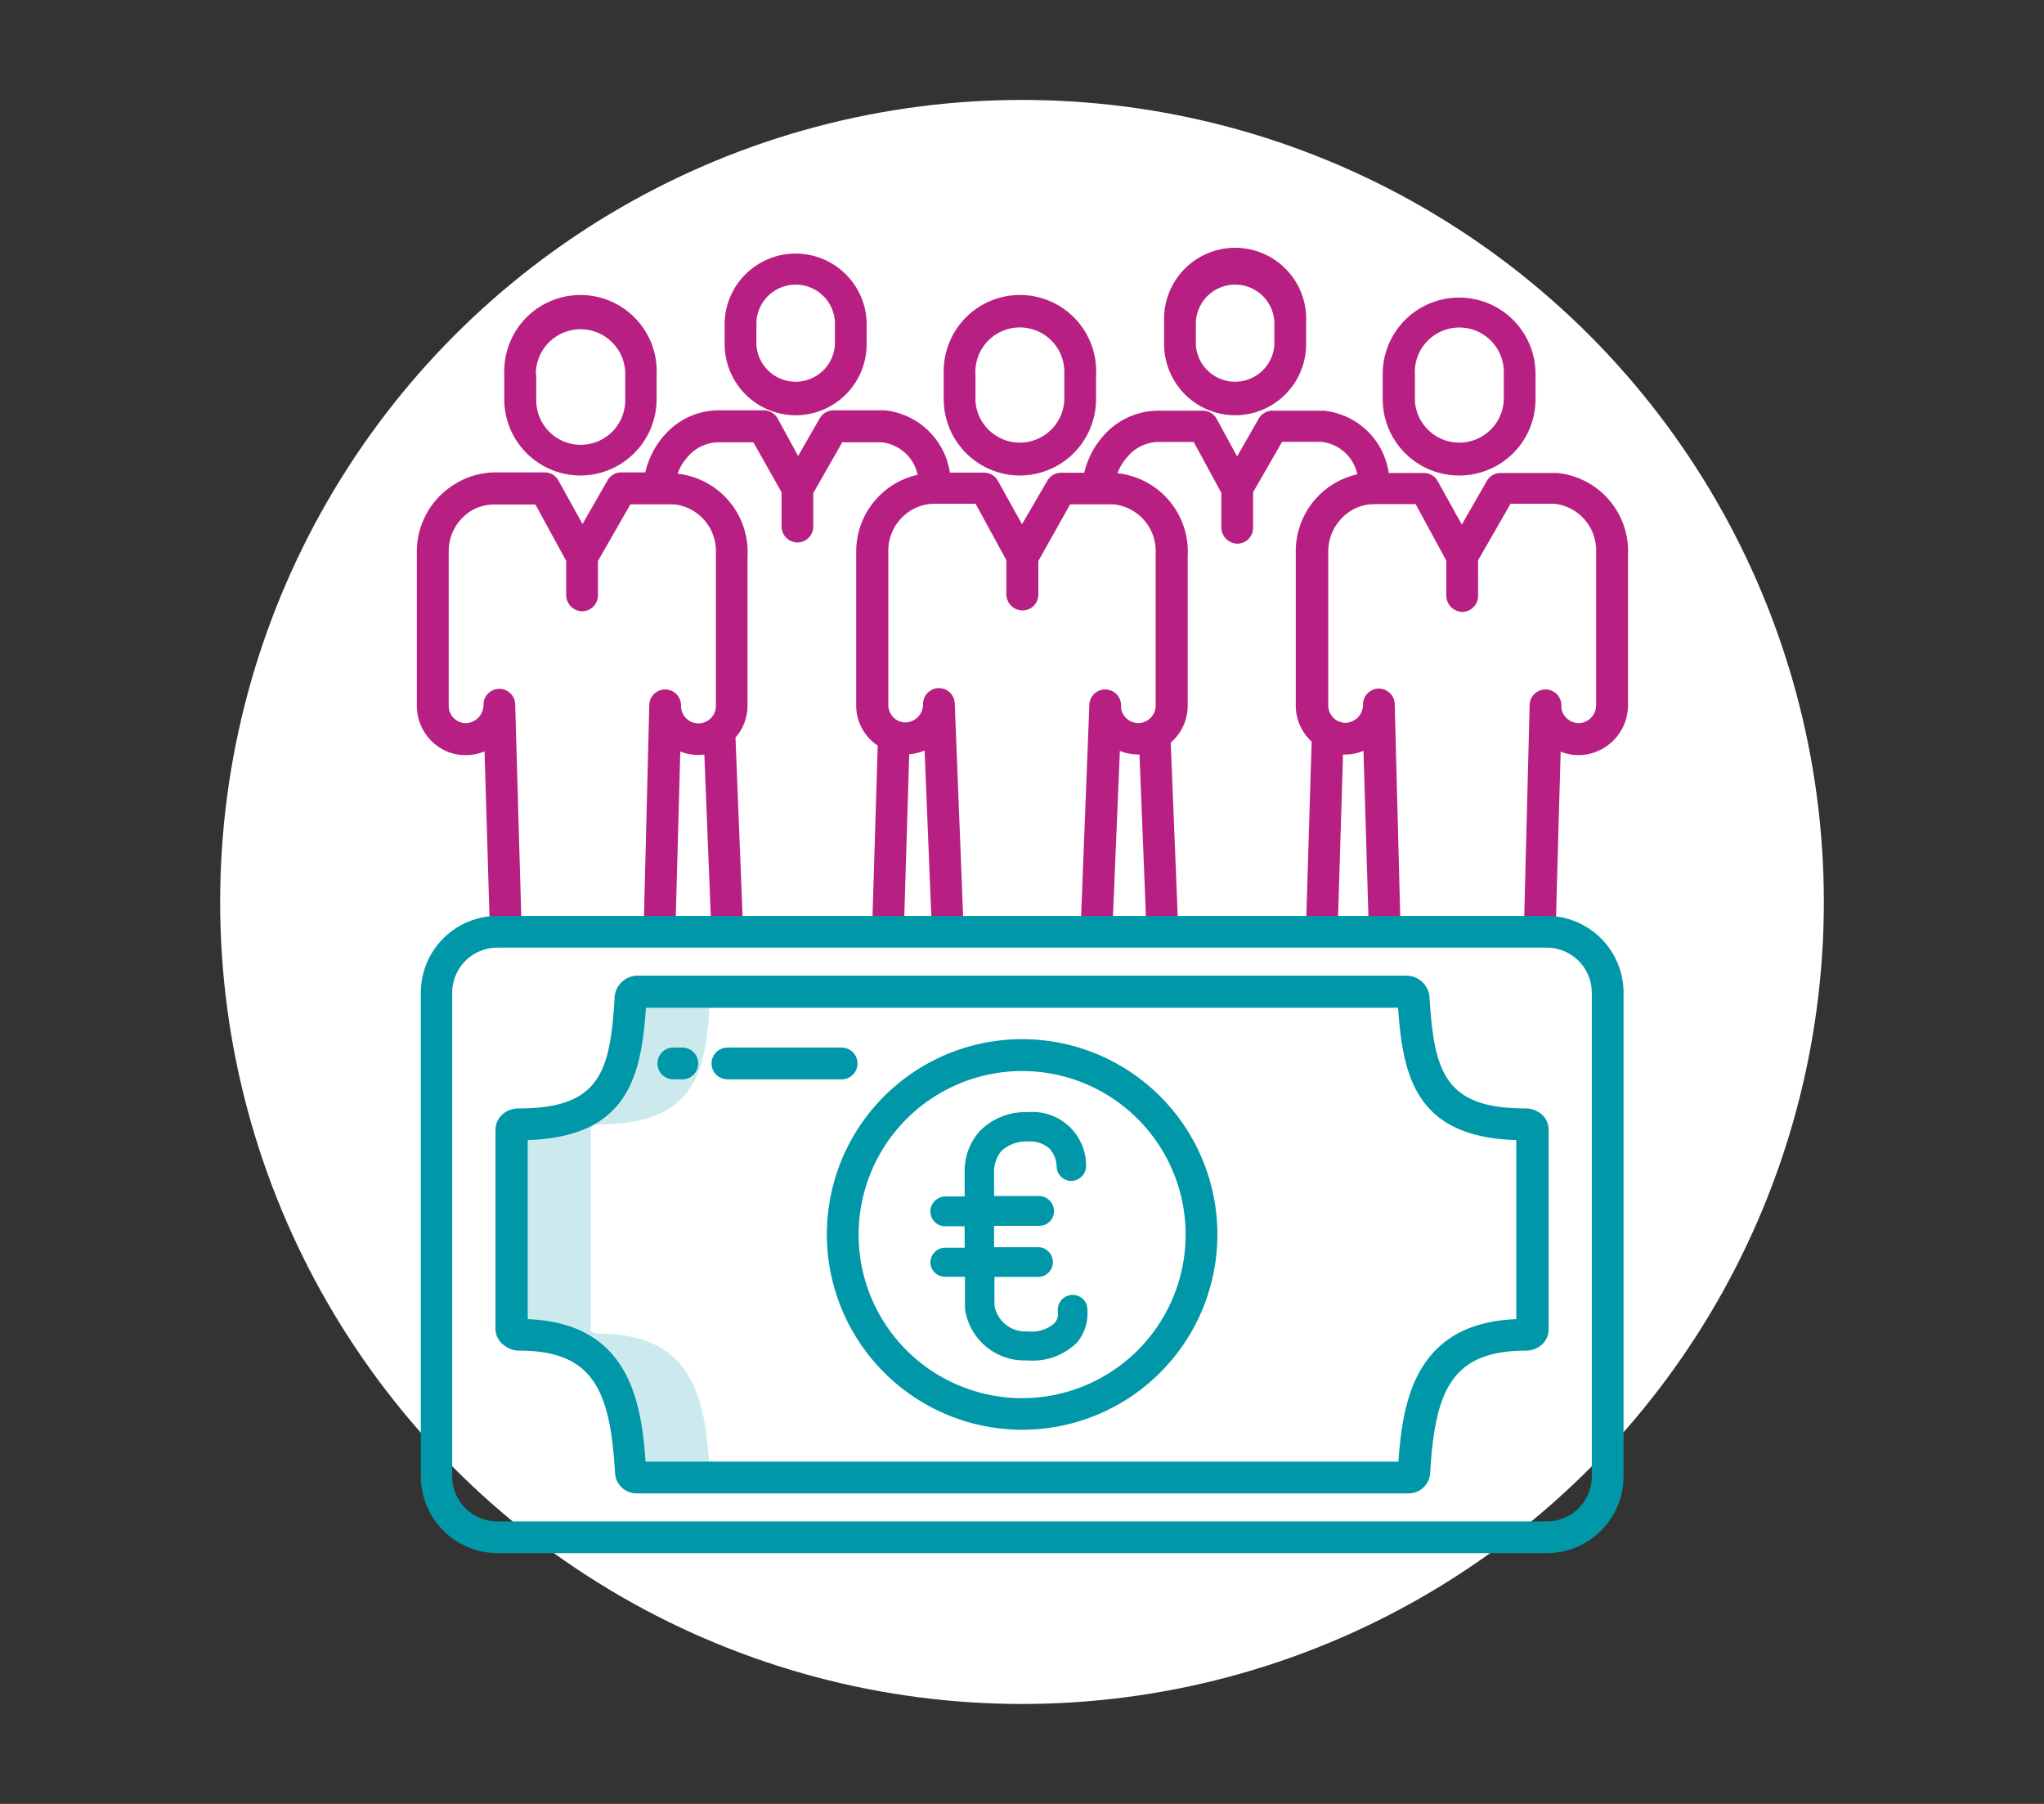
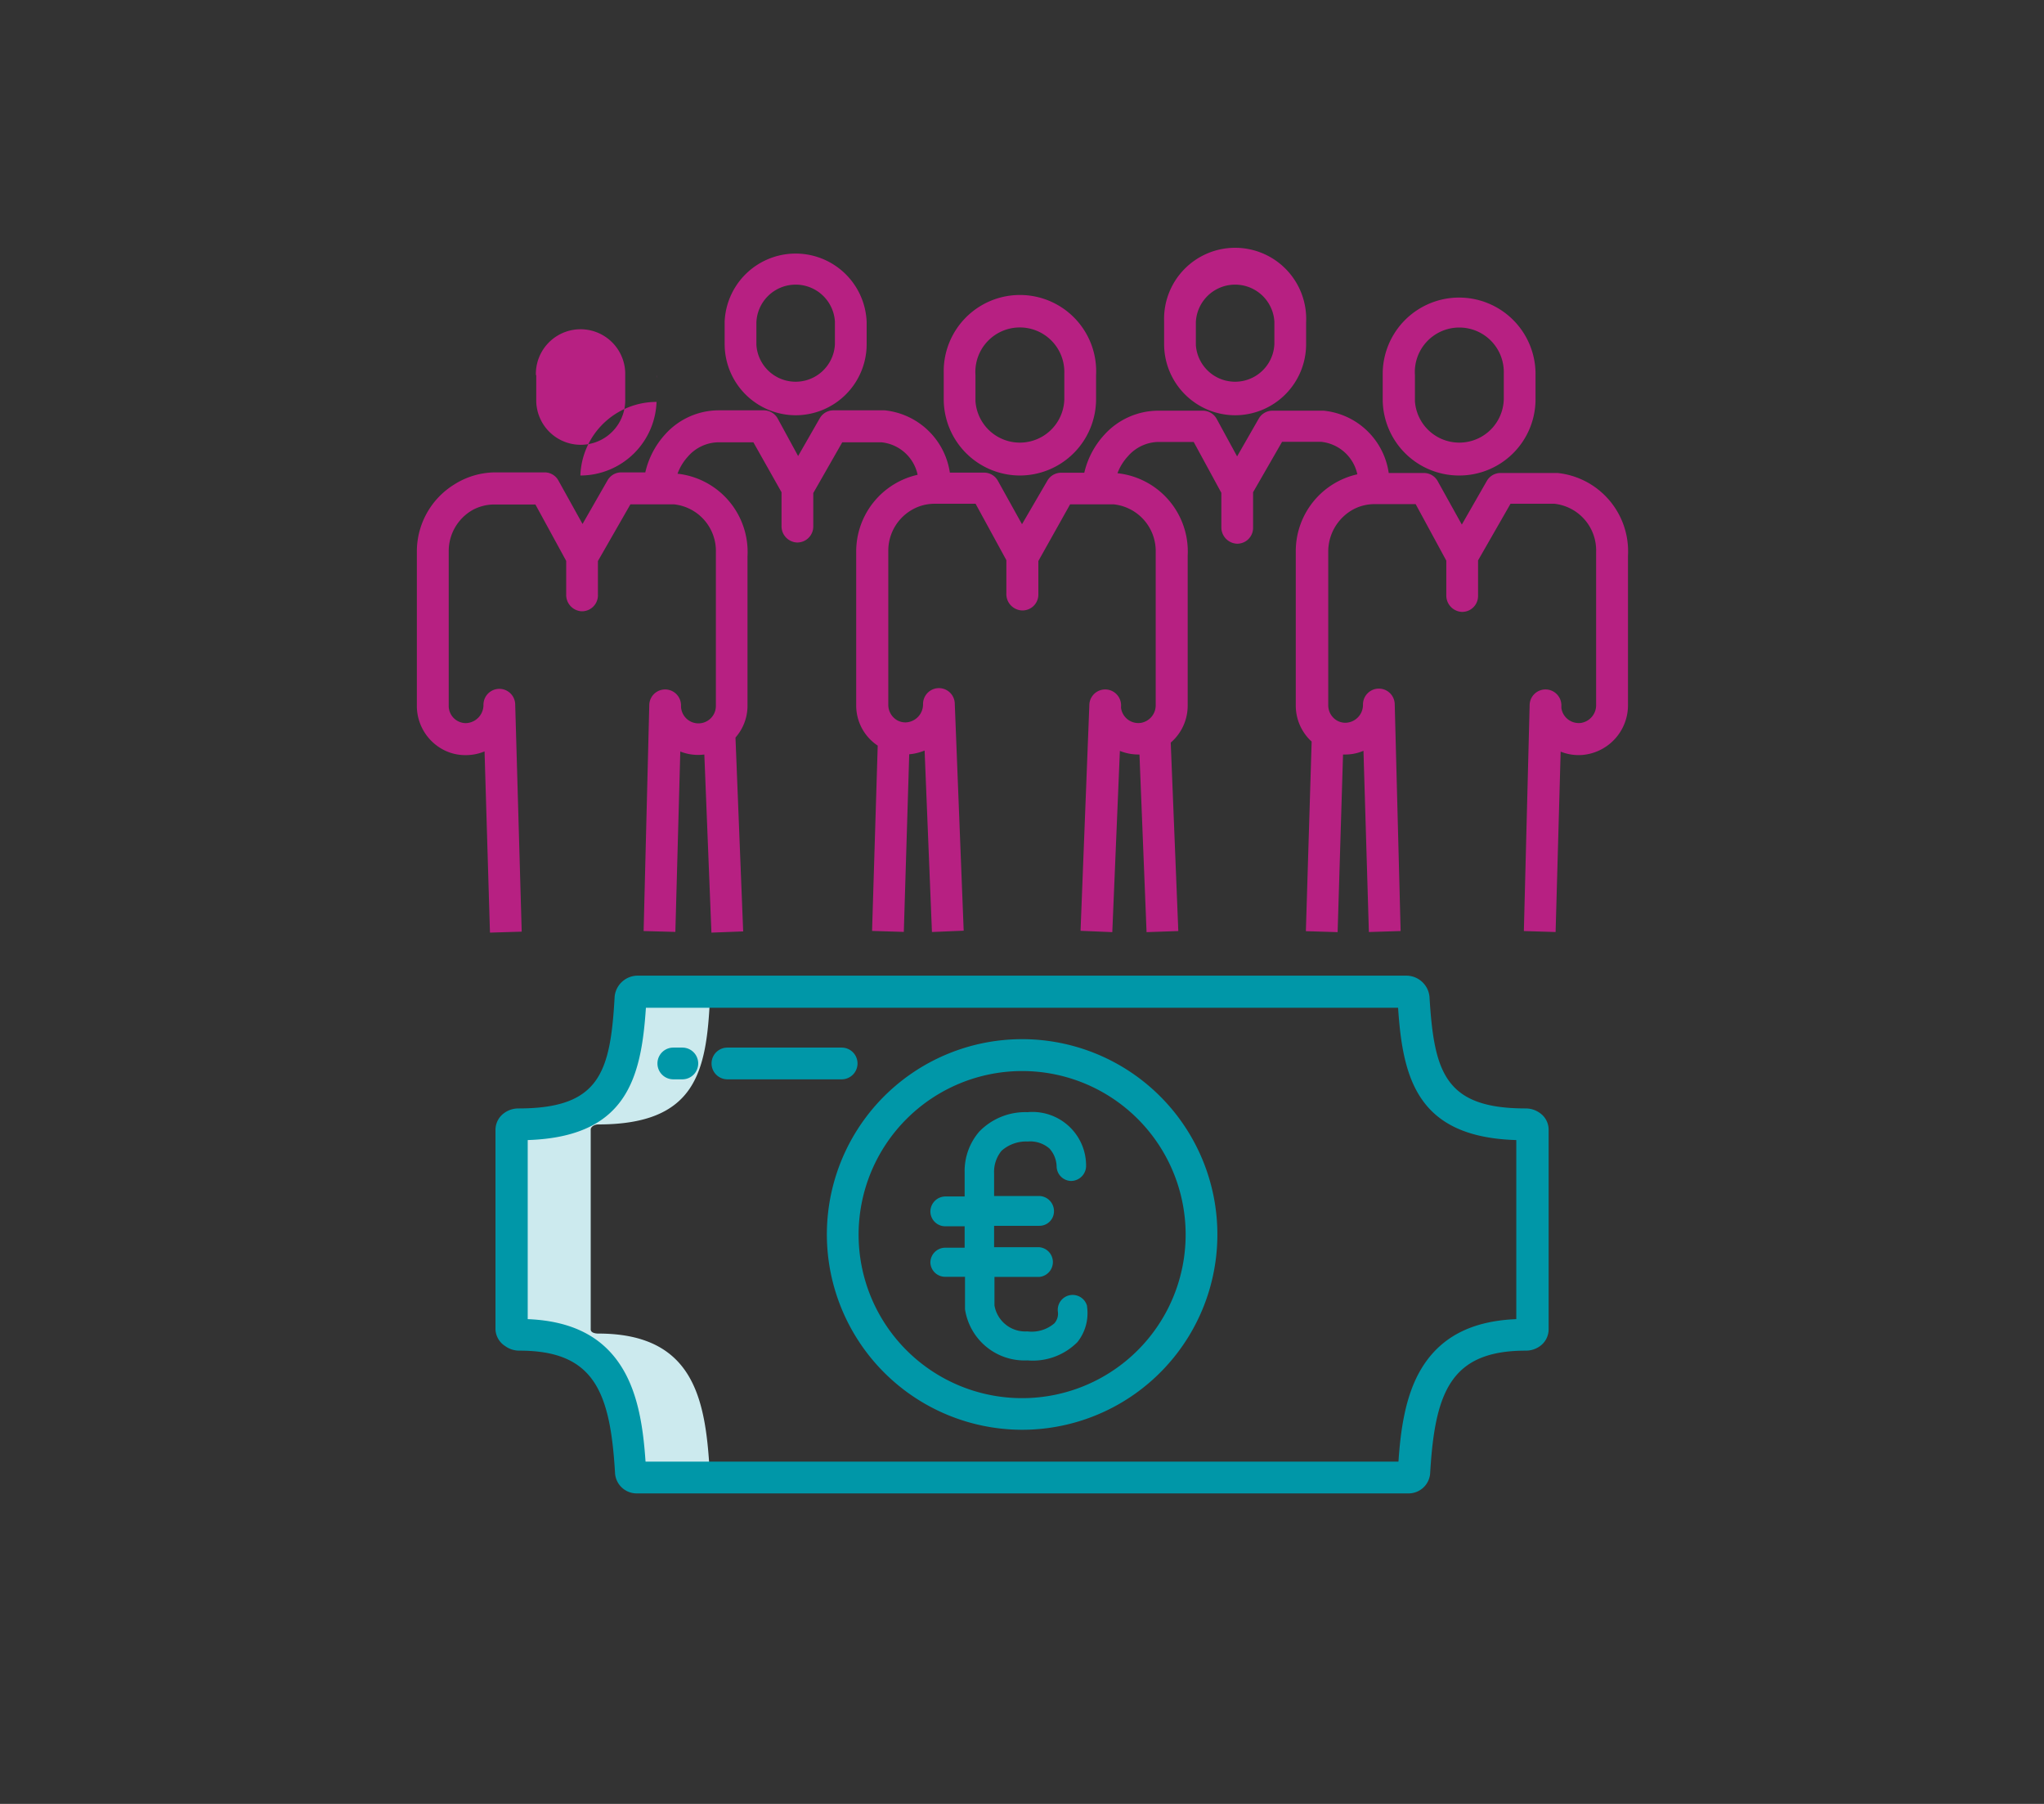
<svg xmlns="http://www.w3.org/2000/svg" viewBox="0 0 170 150">
  <rect x="0" y="0" width="170" height="150" fill="#333333" stroke="none" />
  <defs>
    <style>.cls-1{fill:#fff;}.cls-2{fill:#cceaee;}.cls-3{fill:#b72082;}.cls-4{fill:#0097a8;}</style>
  </defs>
  <g id="Ronds_blancs" data-name="Ronds blancs">
-     <circle class="cls-1" cx="85" cy="75" r="66.69" />
-   </g>
+     </g>
  <g id="Pictos">
    <path class="cls-2" d="M49.76,93.5h0c8.16,0,9-4.42,9.29-10.53a.62.62,0,0,1,.68-.47h-6.6c-.36,0-.67.2-.68.47-.34,6.11-1.13,10.53-9.29,10.53h0c-.31,0-.62.19-.62.43v16.62c0,.24.31.34.62.34h0c7.93,0,8.91,5.45,9.26,11.37a.48.48,0,0,0,.42.51h6.6a.48.48,0,0,1-.42-.51c-.35-5.92-1.32-11.37-9.26-11.37h0c-.32,0-.63-.1-.63-.34V93.93C49.13,93.69,49.44,93.5,49.76,93.5Z" />
-     <path class="cls-3" d="M48.27,39.54a6.35,6.35,0,0,0,6.34-6.34v-2A6.34,6.34,0,1,0,41.94,31a.81.81,0,0,0,0,.22v2A6.34,6.34,0,0,0,48.27,39.54Zm-3.7-8.35A3.7,3.7,0,0,1,52,31V33.2a3.7,3.7,0,0,1-7.4.17V31.19Z" />
+     <path class="cls-3" d="M48.27,39.54a6.35,6.35,0,0,0,6.34-6.34v-2a.81.81,0,0,0,0,.22v2A6.34,6.34,0,0,0,48.27,39.54Zm-3.7-8.35A3.7,3.7,0,0,1,52,31V33.2a3.7,3.7,0,0,1-7.4.17V31.19Z" />
    <path class="cls-3" d="M66.18,34.53a5.91,5.91,0,0,0,5.9-5.91V26.79a5.91,5.91,0,0,0-11.81-.07v1.9a5.92,5.92,0,0,0,5.91,5.91Zm-3.27-7.74a3.27,3.27,0,0,1,6.53-.06v1.89a3.27,3.27,0,0,1-6.53.06V26.79Z" />
    <path class="cls-3" d="M84.82,39.54a6.35,6.35,0,0,0,6.34-6.34v-2A6.34,6.34,0,1,0,78.49,31V33.2a6.35,6.35,0,0,0,6.33,6.34Zm-3.69-8.35A3.7,3.7,0,1,1,88.52,31V33.2a3.7,3.7,0,0,1-7.39.16V31.19Z" />
    <path class="cls-3" d="M102.73,34.53a5.91,5.91,0,0,0,5.9-5.91V26.79a5.91,5.91,0,1,0-11.81-.07v1.9A5.92,5.92,0,0,0,102.73,34.53Zm-3.27-7.74a3.27,3.27,0,0,1,6.53-.06v1.89a3.27,3.27,0,0,1-6.53.06V26.79Z" />
    <path class="cls-3" d="M121.38,39.54a6.34,6.34,0,0,0,6.33-6.34v-2A6.34,6.34,0,0,0,115,31V33.2a6.35,6.35,0,0,0,6.34,6.34Zm-3.7-8.35a3.7,3.7,0,1,1,7.39-.16V33.2a3.7,3.7,0,0,1-7.39.16V31.19Z" />
    <path class="cls-3" d="M129.46,39.33c-.08,0-.24,0-4.65,0h0a1.32,1.32,0,0,0-1.15.66l-2.08,3.63-2-3.6a1.31,1.31,0,0,0-1.16-.69h-2.92a6.07,6.07,0,0,0-5.41-5.18c-.08,0-.23,0-4.26,0h0a1.31,1.31,0,0,0-1.14.66l-1.8,3.14-1.7-3.12a1.31,1.31,0,0,0-1.16-.68H96.27a6.07,6.07,0,0,0-4.42,2,7,7,0,0,0-1.67,3.16H88.26a1.32,1.32,0,0,0-1.15.66L85,43.59l-2-3.6a1.31,1.31,0,0,0-1.16-.69H79a6.11,6.11,0,0,0-5.42-5.18c-.07,0-.22,0-4.26,0h0a1.31,1.31,0,0,0-1.14.66l-1.8,3.14-1.7-3.12a1.32,1.32,0,0,0-1.16-.68h-3.8a6,6,0,0,0-4.4,2,7,7,0,0,0-1.65,3.16h-2a1.31,1.31,0,0,0-1.14.66l-2.08,3.63-2-3.6a1.3,1.3,0,0,0-1.16-.69H41.2a6.41,6.41,0,0,0-3.41,1,6.55,6.55,0,0,0-3.12,5.58c0,.18,0,12.84,0,12.84a4.12,4.12,0,0,0,2.16,3.62,3.9,3.9,0,0,0,1.92.47h.06a4,4,0,0,0,1.49-.31l.45,15.07,2.64-.08-.54-18.87a1.32,1.32,0,1,0-2.64,0h0a1.51,1.51,0,0,1-1.45,1.53,1.43,1.43,0,0,1-1.44-1.45s0-12.66,0-12.84a3.93,3.93,0,0,1,2-3.44,3.8,3.8,0,0,1,1.84-.45h3.37l2.56,4.69v2.81a1.36,1.36,0,0,0,1.28,1.38,1.33,1.33,0,0,0,1.36-1.28V46.65l2.7-4.71,3.65,0a3.9,3.9,0,0,1,3.46,4c0,.15,0,.3,0,.45V58.67a1.45,1.45,0,0,1-2.9.06v-.08a1.32,1.32,0,0,0-2.64,0l-.47,18.77,2.64.07.41-15a4,4,0,0,0,2,.25l.59,14.81,2.64-.1-.64-16.12a4,4,0,0,0,1-2.64v-12c0-.14,0-.29,0-.43a6.55,6.55,0,0,0-5.82-6.87,4.29,4.29,0,0,1,.86-1.42,3.43,3.43,0,0,1,2.45-1.19h3L65,40.93v2.81a1.35,1.35,0,0,0,1.27,1.37,1.33,1.33,0,0,0,1.37-1.28V41l2.41-4.22,3.27,0a3.43,3.43,0,0,1,3,2.7,6.54,6.54,0,0,0-5.11,6.38c0,.18,0,12.84,0,12.84A4,4,0,0,0,73,62l-.47,15.41,2.64.08.45-14.77a4.36,4.36,0,0,0,1.28-.31l.61,15.09,2.64-.11-.74-18.85a1.32,1.32,0,1,0-2.64,0,1.5,1.5,0,0,1-1.44,1.53,1.45,1.45,0,0,1-.68-.16,1.48,1.48,0,0,1-.77-1.29s0-12.66,0-12.84a3.92,3.92,0,0,1,2.06-3.44,3.76,3.76,0,0,1,1.83-.45h3.37l2.56,4.69v2.75A1.36,1.36,0,0,0,85,50.76a1.32,1.32,0,0,0,1.36-1.28V46.65L89,41.94l3.65,0a3.91,3.91,0,0,1,3.47,4c0,.15,0,.3,0,.45V58.62a1.48,1.48,0,0,1-1.24,1.49,1.45,1.45,0,0,1-1.64-1.23.76.76,0,0,1,0-.15v-.08a1.32,1.32,0,0,0-2.64,0l-.73,18.75,2.64.11.63-15.07a4.15,4.15,0,0,0,1.55.3h.08l.59,14.77L98,77.42l-.63-15.67a4.05,4.05,0,0,0,1.41-3.08v-12c0-.15,0-.3,0-.45a6.55,6.55,0,0,0-5.84-6.87,4.31,4.31,0,0,1,.87-1.41,3.44,3.44,0,0,1,2.47-1.19h3l2.3,4.23v2.86a1.36,1.36,0,0,0,1.28,1.37,1.32,1.32,0,0,0,1.36-1.28v-3l2.41-4.19,3.26,0a3.44,3.44,0,0,1,3,2.7,6.55,6.55,0,0,0-5.12,6.38c0,.18,0,12.84,0,12.84a4.05,4.05,0,0,0,1.2,2.89l.12.11-.48,15.77,2.64.08.45-14.77h.2a3.84,3.84,0,0,0,1.5-.31l.45,15.07,2.64-.08L116,58.58a1.32,1.32,0,1,0-2.64,0,1.49,1.49,0,0,1-1.44,1.52,1.45,1.45,0,0,1-.68-.16,1.47,1.47,0,0,1-.77-1.29s0-12.66,0-12.83a4,4,0,0,1,2.06-3.45,3.76,3.76,0,0,1,1.83-.45h3.38l2.55,4.7V49.5a1.36,1.36,0,0,0,1.28,1.38,1.32,1.32,0,0,0,1.36-1.28v-3l2.7-4.71,3.66,0a3.9,3.9,0,0,1,3.46,4c0,.15,0,.3,0,.46V58.62a1.49,1.49,0,0,1-1.24,1.49,1.46,1.46,0,0,1-1.65-1.23c0-.05,0-.1,0-.15v-.08a1.32,1.32,0,1,0-2.64,0h0l-.48,18.77,2.64.08.42-15a4,4,0,0,0,1.77.28,4.15,4.15,0,0,0,3.83-4.18V46.65c0-.15,0-.3,0-.45a6.55,6.55,0,0,0-5.86-6.87Z" />
-     <path class="cls-4" d="M41.36,129.15h87.28a6.39,6.39,0,0,0,6.39-6.39V82.55a6.39,6.39,0,0,0-6.39-6.39H41.36A6.39,6.39,0,0,0,35,82.55v40.21a6.39,6.39,0,0,0,6.39,6.39Zm-3.75-46.6a3.75,3.75,0,0,1,3.75-3.75h87.28a3.75,3.75,0,0,1,3.75,3.75v40.21a3.75,3.75,0,0,1-3.75,3.75H41.36a3.75,3.75,0,0,1-3.75-3.75Z" />
    <path class="cls-4" d="M42,111.92a2,2,0,0,0,1.21.39c6.2,0,7.54,3.41,7.94,10.13a1.8,1.8,0,0,0,1.74,1.74h64.32a1.8,1.8,0,0,0,1.74-1.74c.4-6.72,1.74-10.13,7.94-10.13a2,2,0,0,0,1.21-.39,1.72,1.72,0,0,0,.7-1.37V93.93a1.69,1.69,0,0,0-.7-1.36,2,2,0,0,0-1.21-.4c-6.72,0-7.62-3-8-9.3a1.94,1.94,0,0,0-2-1.74H53.12a1.93,1.93,0,0,0-2,1.74c-.35,6.32-1.25,9.3-8,9.3a2,2,0,0,0-1.21.4,1.72,1.72,0,0,0-.7,1.36v16.62A1.72,1.72,0,0,0,42,111.92ZM43.89,94.8c8.19-.27,9.44-5.09,9.83-11h62.56c.39,5.93,1.64,10.76,9.83,11v14.89c-3.72.15-6.29,1.49-7.87,4.08-1.37,2.25-1.75,5.14-1.93,7.77H53.69c-.18-2.63-.56-5.52-1.93-7.77-1.57-2.59-4.15-3.93-7.87-4.08Z" />
    <path class="cls-4" d="M85,118.89a16.24,16.24,0,1,0-16.23-16.24h0A16.26,16.26,0,0,0,85,118.89Zm0-29.83a13.6,13.6,0,1,1-13.59,13.6h0A13.61,13.61,0,0,1,85,89.06Z" />
    <path class="cls-4" d="M56,89.75h.75a1.32,1.32,0,0,0,0-2.64H56a1.32,1.32,0,0,0,0,2.64Z" />
    <path class="cls-4" d="M60.5,89.75H70a1.32,1.32,0,1,0,0-2.64H60.5a1.32,1.32,0,0,0,0,2.64Z" />
    <path class="cls-4" d="M90.41,108.65a3.86,3.86,0,0,1-.8,2.95,5.23,5.23,0,0,1-4.16,1.52,5,5,0,0,1-5.19-4.26v-2.69H78.61A1.23,1.23,0,0,1,77.38,105a1.24,1.24,0,0,1,1.23-1.25h1.62v-1.78H78.61a1.24,1.24,0,0,1-1.23-1.23,1.26,1.26,0,0,1,1.23-1.25h1.62v-2a5,5,0,0,1,1.23-3.41,5.33,5.33,0,0,1,4-1.6A4.46,4.46,0,0,1,90.33,97a1.26,1.26,0,0,1-1.26,1.2A1.23,1.23,0,0,1,87.88,97a2.32,2.32,0,0,0-.59-1.49,2.43,2.43,0,0,0-1.81-.59,3.07,3.07,0,0,0-2.18.77,2.76,2.76,0,0,0-.62,1.89v1.87h3.76a1.26,1.26,0,0,1,1.22,1.25,1.21,1.21,0,0,1-1.22,1.23H82.68v1.78h3.76a1.24,1.24,0,0,1,0,2.47H82.71v2.37a2.6,2.6,0,0,0,2.74,2.16,2.9,2.9,0,0,0,2.24-.67,1.2,1.2,0,0,0,.29-1v0a1.24,1.24,0,0,1,2.43-.45Z" />
  </g>
</svg>